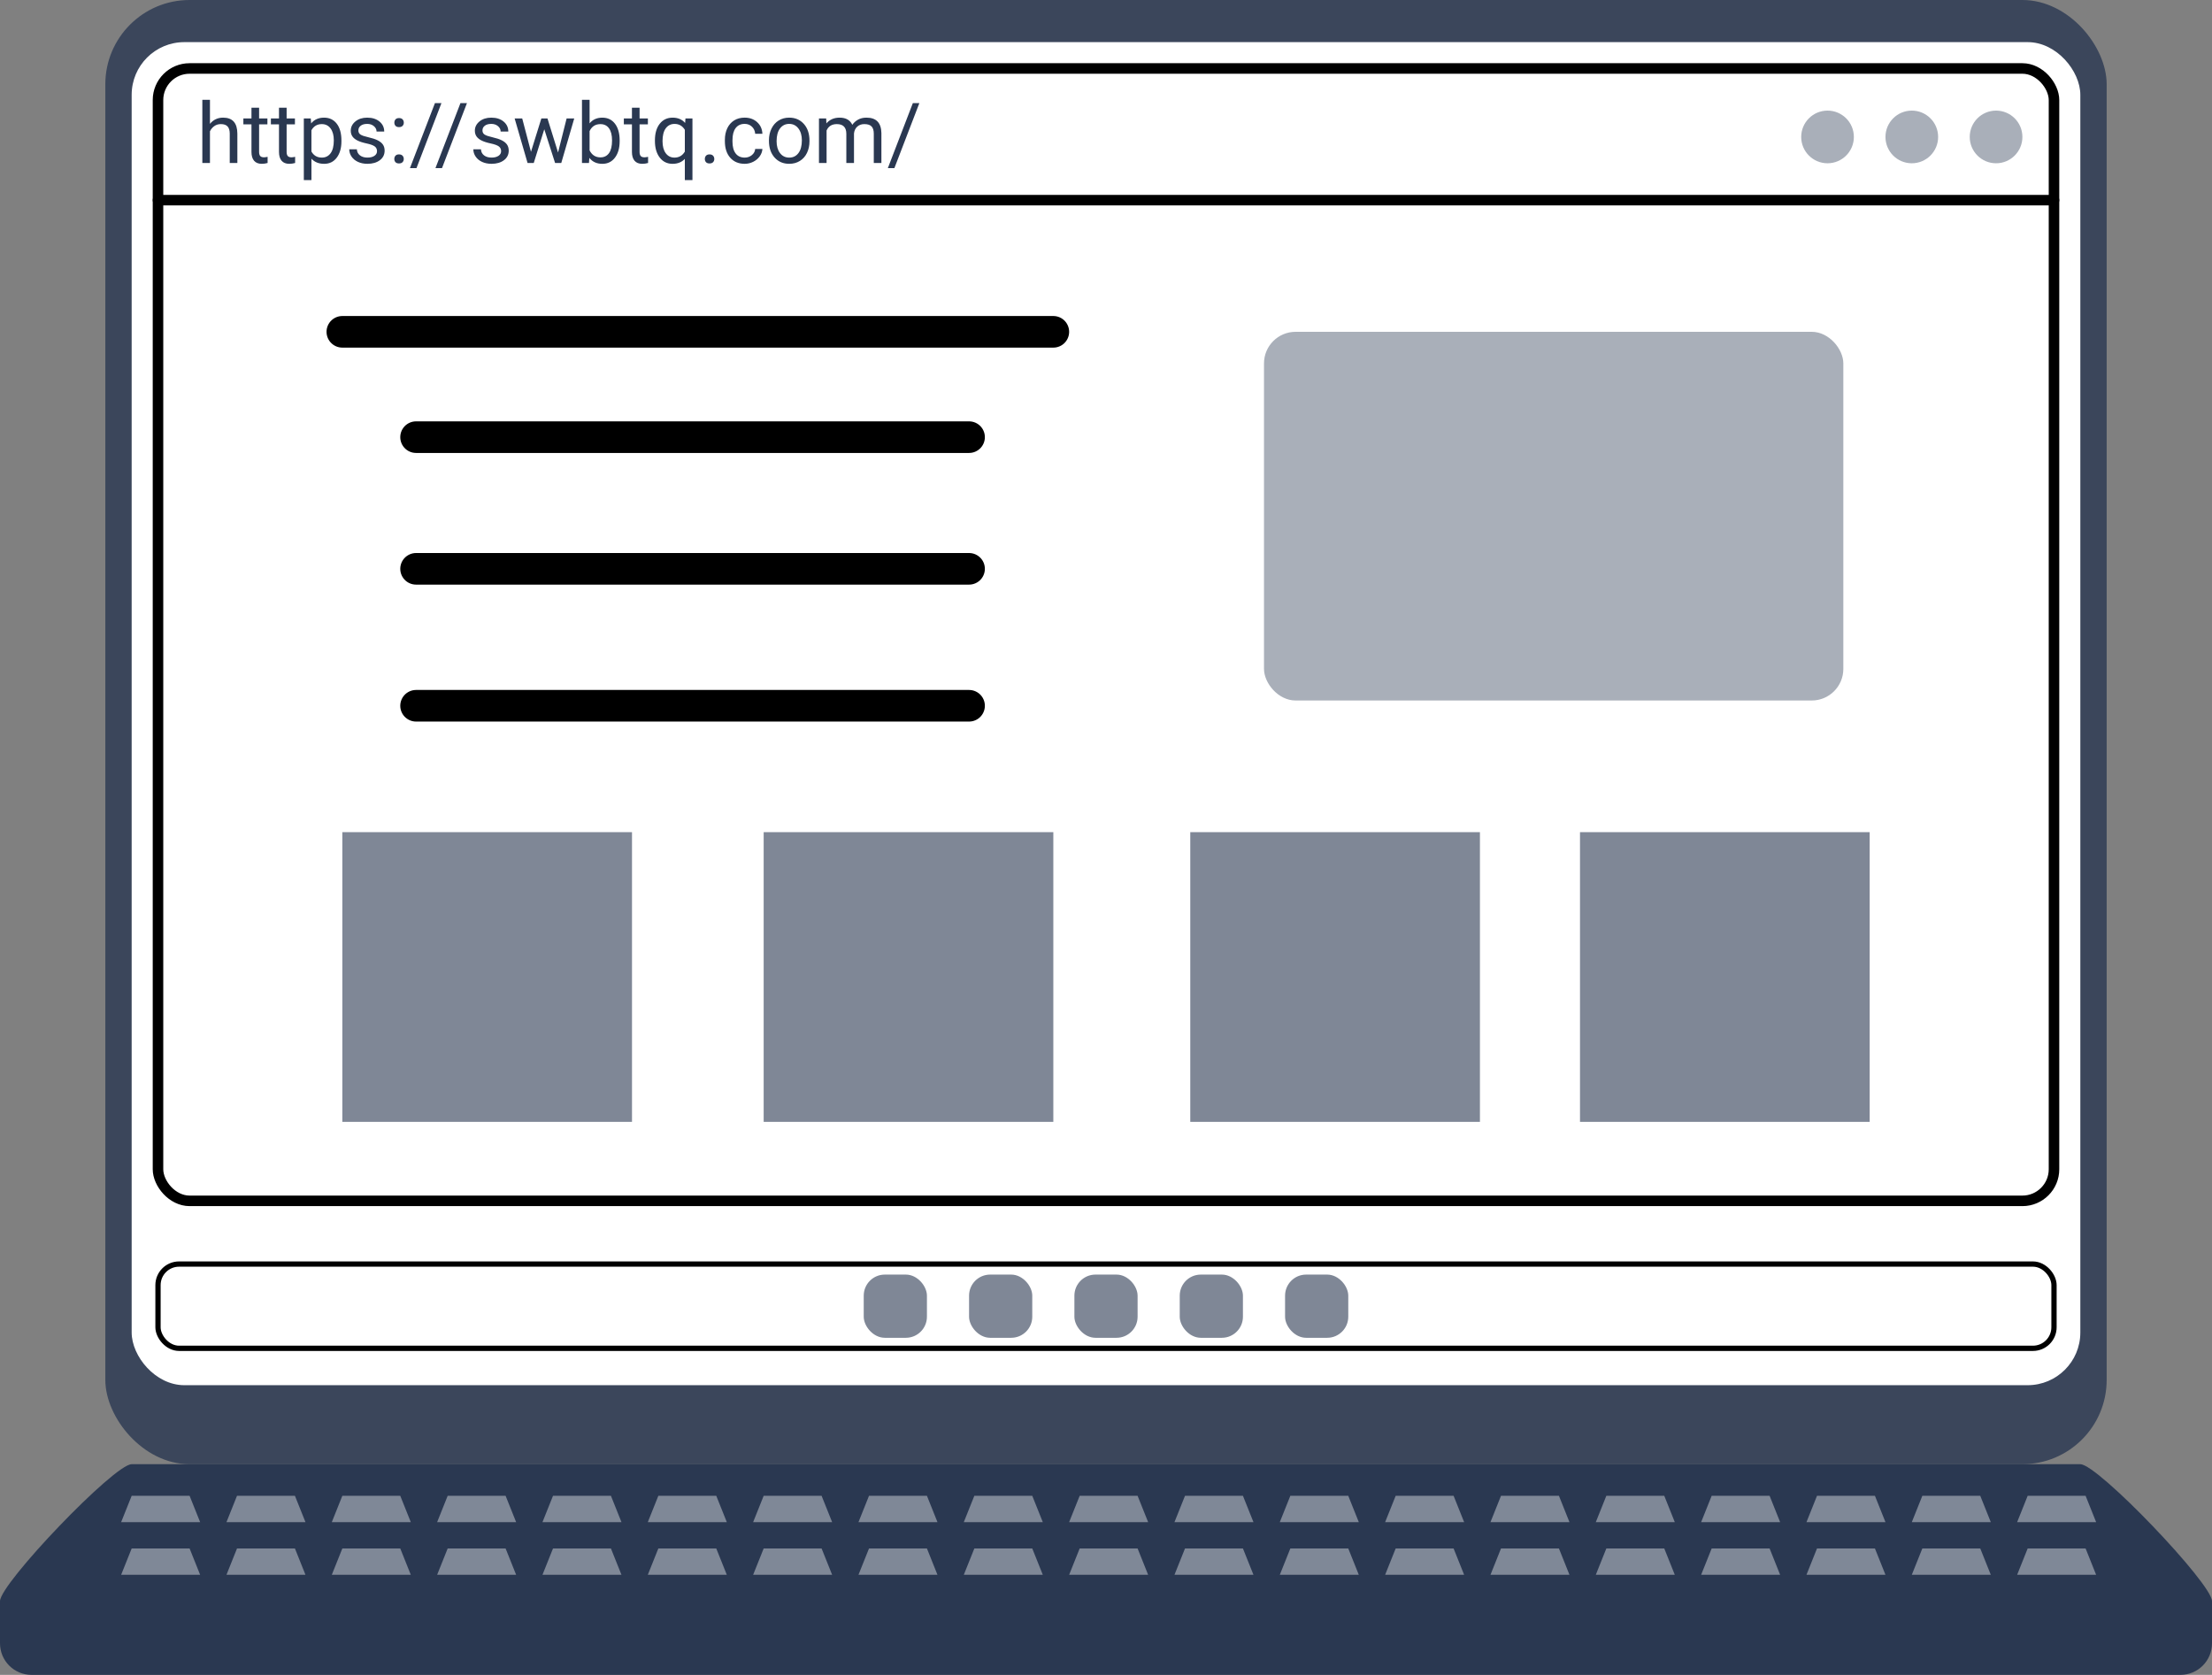
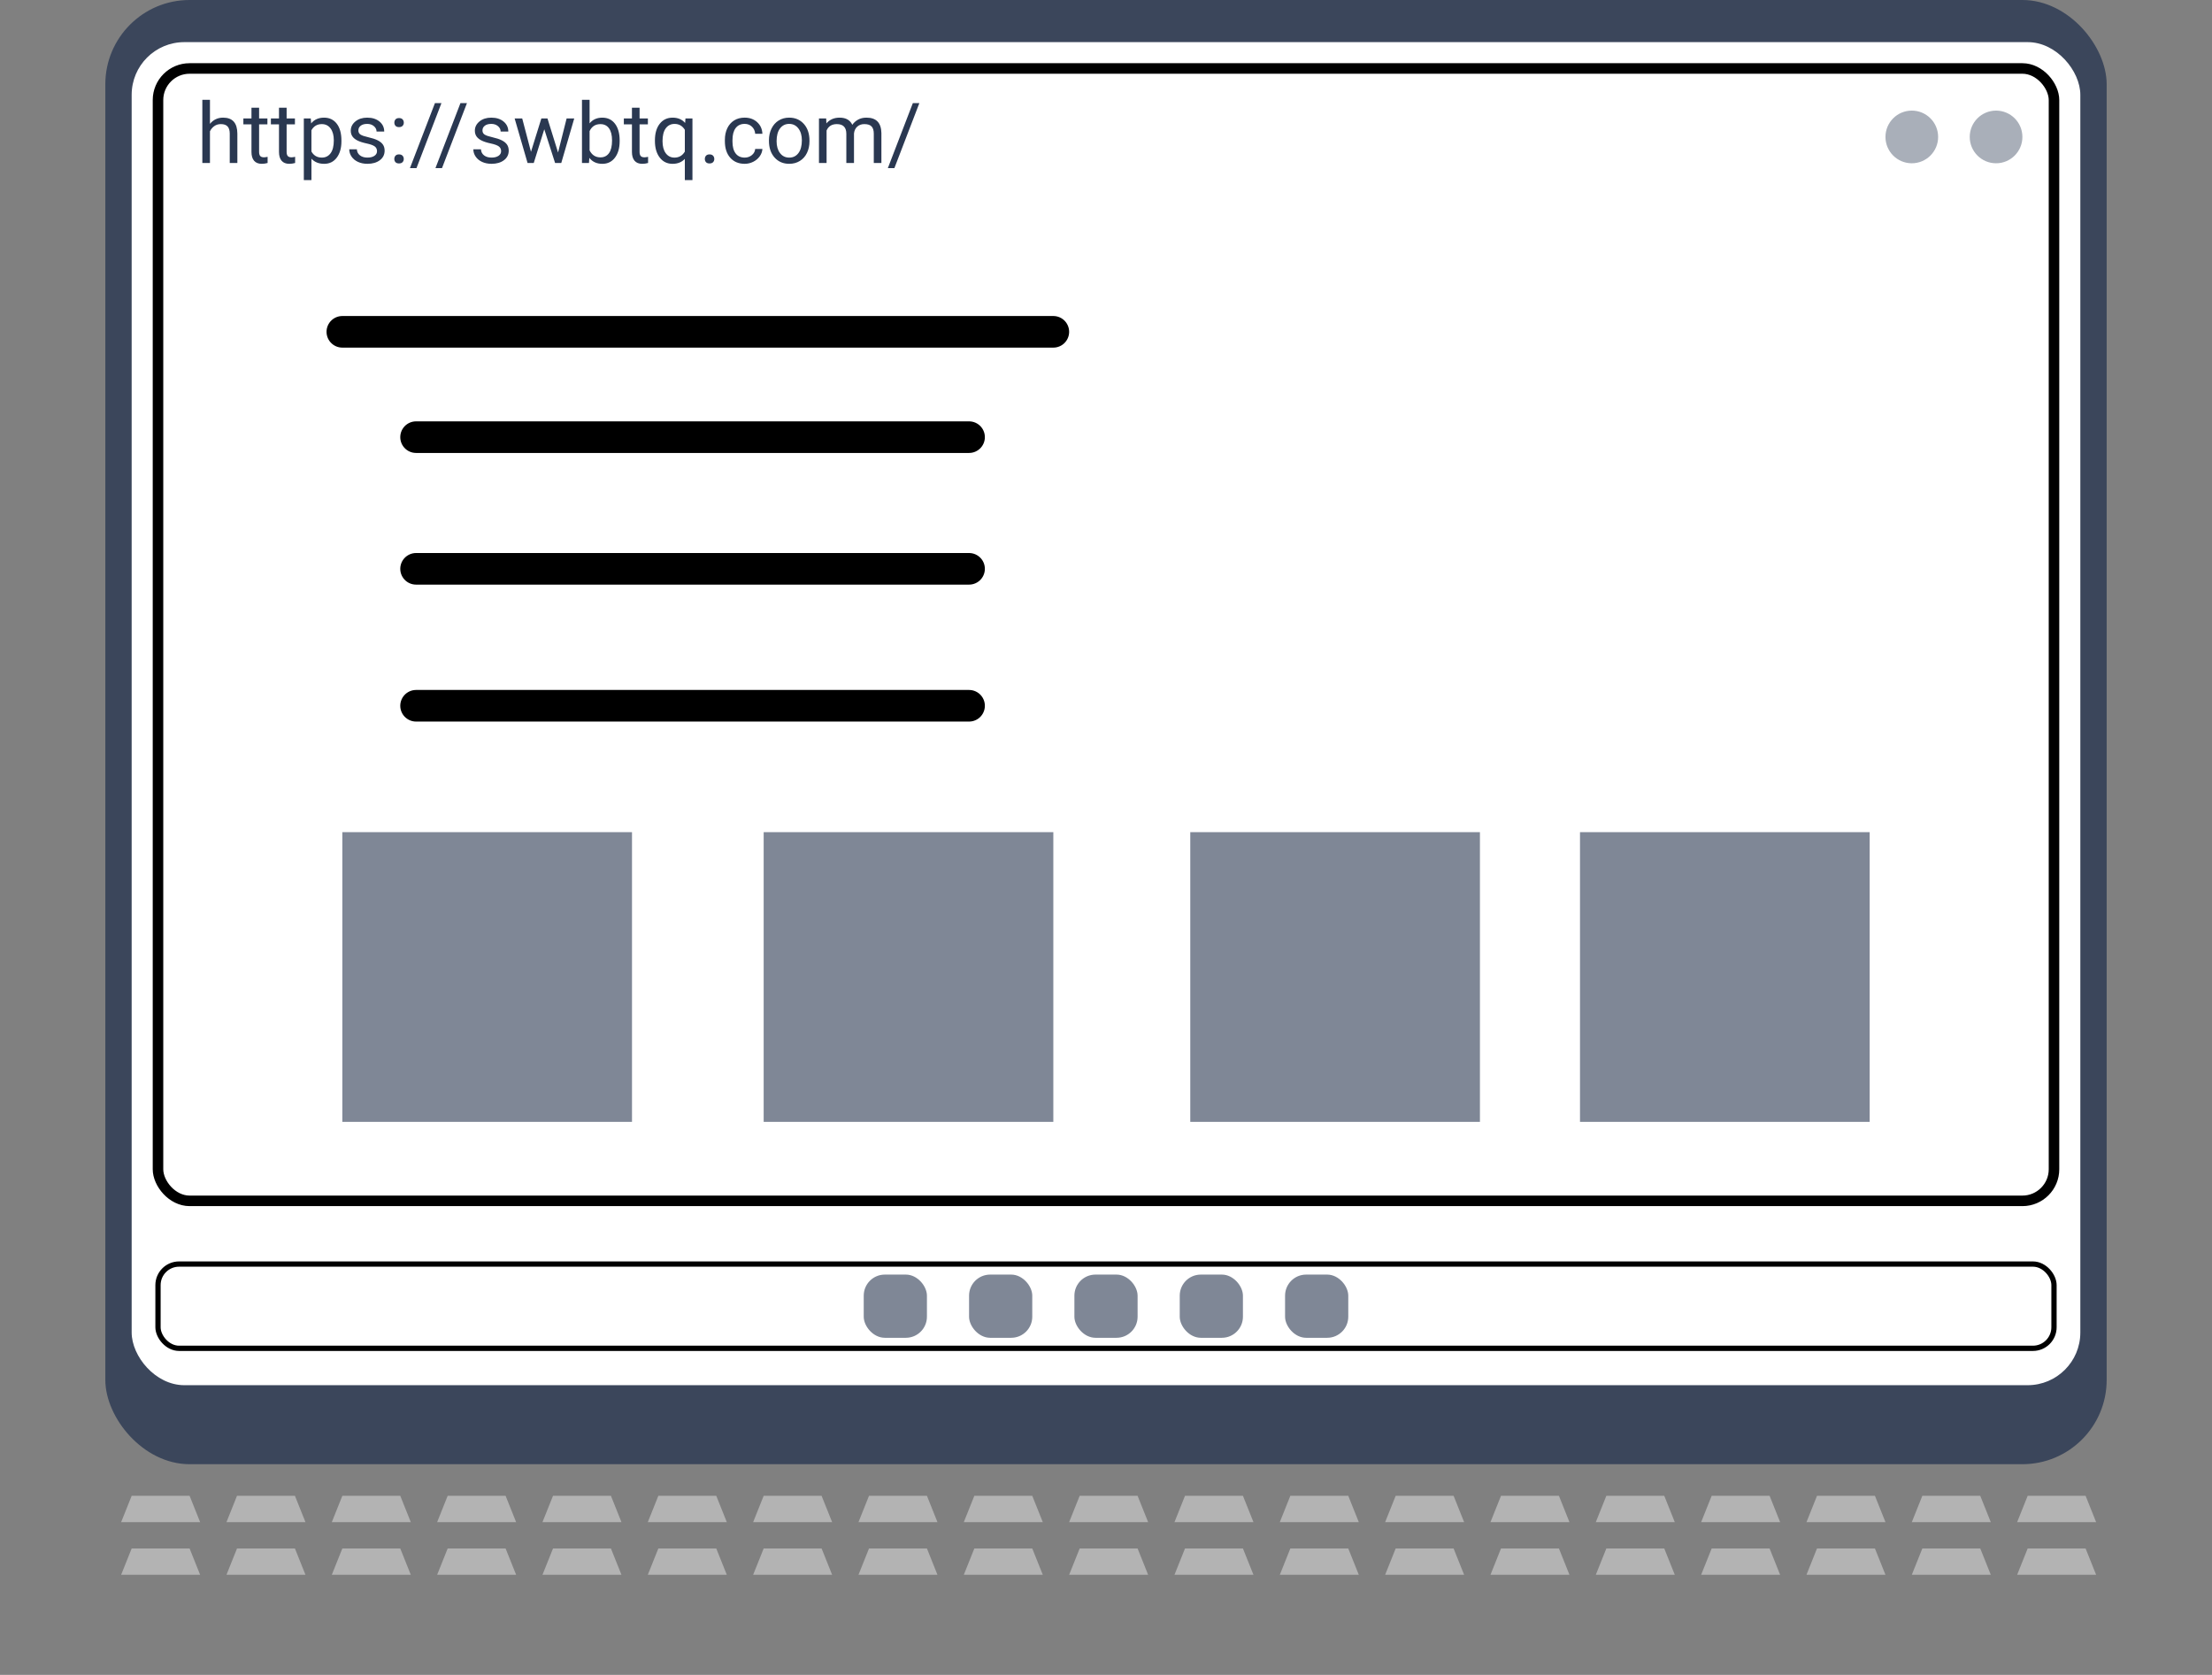
<svg xmlns="http://www.w3.org/2000/svg" width="210" height="159" stroke="#000" stroke-linecap="round" stroke-linejoin="round" fill="#fff" fill-rule="evenodd">
  <rect width="100%" height="100%" fill="#808080" stroke="none" />
  <g stroke="none">
    <rect x="10" width="190" height="139" rx="8" fill="#2a3851" fill-opacity=".8" />
    <rect x="12.5" y="4" width="185" height="127.5" rx="5" />
-     <path d="M0 152c0-1.662 10.838-13 12.5-13h185c1.662 0 12.5 11.338 12.5 13v4c0 1.662-1.338 3-3 3H3c-1.662 0-3-1.338-3-3z" fill="#2a3851" />
    <g fill="#fff" fill-opacity=".4">
      <use href="#B" />
      <use href="#B" x="-10" />
      <use href="#B" x="-20" />
      <use href="#B" x="-30" />
      <use href="#B" x="-40" />
      <use href="#B" x="-50" />
      <use href="#B" x="-60" />
      <use href="#B" x="-70" />
      <use href="#B" x="-80" />
      <use href="#B" x="-90" />
      <path d="M92.5 147H98l1 2.5h-7.5zm-10 0H88l1 2.5h-7.5zm-10 0H78l1 2.5h-7.5zm-10 0H68l1 2.5h-7.5zm-10 0H58l1 2.5h-7.5zm-10 0H48l1 2.5h-7.5zm-10 0H38l1 2.5h-7.5zm-10 0H28l1 2.5h-7.5zm-10 0H18l1 2.5h-7.5z" />
      <use href="#B" y="-5" />
      <use href="#B" x="-10" y="-5" />
      <use href="#B" x="-20" y="-5" />
      <use href="#B" x="-30" y="-5" />
      <use href="#B" x="-40" y="-5" />
      <use href="#B" x="-50" y="-5" />
      <use href="#B" x="-60" y="-5" />
      <use href="#B" x="-70" y="-5" />
      <use href="#B" x="-80" y="-5" />
      <use href="#B" x="-90" y="-5" />
      <path d="M92.5 142H98l1 2.5h-7.5zm-10 0H88l1 2.5h-7.5zm-10 0H78l1 2.5h-7.5zm-10 0H68l1 2.5h-7.5zm-10 0H58l1 2.5h-7.5zm-10 0H48l1 2.5h-7.5zm-10 0H38l1 2.5h-7.5zm-10 0H28l1 2.5h-7.5zm-10 0H18l1 2.5h-7.5z" />
    </g>
  </g>
  <rect x="15" y="6.5" width="180" height="107.5" rx="3" />
  <g stroke="none" fill="#2a3851" fill-opacity=".4">
    <circle cx="189.5" cy="13" r="2.5" />
    <circle cx="181.5" cy="13" r="2.5" />
-     <circle cx="173.5" cy="13" r="2.5" />
  </g>
  <g fill="none">
-     <path d="M15 19h180" />
    <path d="M32.5 31.5H100m-60.5 10l52.5 0M39.5 54l52.5 0M39.5 67l52.5 0" stroke-width="3" />
  </g>
  <g stroke="none">
    <path d="M32.5 79H60v27.5H32.5zm40 0H100v27.5H72.5zm40.5 0h27.5v27.5H113zm37 0h27.5v27.5H150z" fill="#2a3851" fill-opacity=".6" />
-     <rect x="120" y="31.5" width="55" height="35" rx="3" fill="#2a3851" fill-opacity=".4" />
    <g fill="#2a3851" fill-rule="nonzero">
      <path d="M19.933 9.473v2.285q.48-.59 1.25-.59 1.34 0 1.351 1.512v2.793h-.723v-2.797q-.004-.457-.209-.676-.205-.219-.639-.219-.352 0-.617.188-.266.188-.414.492v3.012h-.723v-6h.723z" />
      <use href="#C" />
      <use href="#C" x="2.613" />
      <path d="M32.414 13.341v.066q0 .965-.441 1.555-.441.59-1.195.59-.769 0-1.211-.488v2.035h-.723v-5.852h.66l.035.469q.441-.547 1.227-.547.762 0 1.205.574.443.574.443 1.598zm-.723-.016q0-.715-.305-1.129-.305-.414-.836-.414-.656 0-.984.582v2.019q.324.578.992.578.52 0 .826-.412.307-.412.307-1.225z" />
      <use href="#D" />
      <path d="M37.434 15.094q0-.188.111-.312.111-.125.334-.125.223 0 .338.125.115.125.115.312 0 .18-.115.301-.115.121-.338.121-.223 0-.334-.121-.111-.121-.111-.301zm.004-3.449q0-.188.111-.312.111-.125.334-.125.223 0 .338.125.115.125.115.312 0 .18-.115.301-.115.121-.338.121-.223 0-.334-.121-.111-.121-.111-.301z" />
      <use href="#E" />
      <use href="#E" x="2.422" />
      <use href="#D" x="11.781" />
      <path d="M51.976 11.247l1.004 3.231.812-3.231h.723l-1.23 4.227h-.586l-1.027-3.203-1 3.203h-.586l-1.227-4.227h.719l.832 3.164.984-3.164h.582zm6.852 2.098v.062q0 .969-.445 1.557-.445.588-1.195.588-.801 0-1.238-.566l-.035.488h-.664v-6h.723v2.238q.438-.543 1.207-.543.769 0 1.209.582.439.582.439 1.594zm-.723-.019q0-.738-.285-1.141-.285-.402-.82-.402-.715 0-1.027.664v1.828q.332.664 1.035.664.519 0 .809-.402.289-.402.289-1.211z" />
      <use href="#C" x="36.121" />
      <path d="M62.176 13.376v-.051q0-.996.457-1.576.457-.58 1.227-.58.75 0 1.184.504l.031-.426h.664v5.852h-.723v-2.016q-.438.469-1.164.469-.766 0-1.221-.596-.455-.596-.455-1.58zm.723.031q0 .727.307 1.141.307.414.826.414.644 0 .984-.57v-2.07q-.344-.558-.977-.558-.523 0-.832.416-.309.416-.309 1.228zm4.016 1.688q0-.188.111-.312.111-.125.334-.125.223 0 .338.125.115.125.115.312 0 .18-.115.301-.115.121-.338.121-.223 0-.334-.121-.111-.121-.111-.301zm3.785-.133q.387 0 .676-.234.289-.234.32-.586h.684q-.019.363-.25.691-.231.328-.615.523-.385.195-.815.195-.863 0-1.373-.576-.51-.576-.51-1.576v-.121q0-.617.227-1.098.227-.48.65-.746.424-.266 1.002-.266.711 0 1.182.426.471.426.502 1.105h-.684q-.031-.41-.31-.674-.279-.264-.69-.264-.551 0-.854.396-.303.397-.303 1.147v.137q0 .731.301 1.125.301.395.859.395zm2.301-1.59v-.051q0-.621.244-1.117.244-.496.68-.766.436-.27.994-.27.863 0 1.397.598.533.598.533 1.59v.051q0 .617-.236 1.107-.236.49-.676.764-.439.273-1.01.273-.859 0-1.393-.598-.533-.598-.533-1.582zm.727.035q0 .703.326 1.129.326.426.873.426.551 0 .875-.432.324-.432.324-1.209 0-.695-.33-1.127-.33-.432-.877-.432-.535 0-.863.426-.328.426-.328 1.219zm4.023-2.16h.684l.019.469q.465-.547 1.254-.547.887 0 1.207.68.211-.305.549-.492.338-.188.799-.188 1.391 0 1.414 1.473v2.832h-.723v-2.789q0-.453-.207-.678-.207-.225-.695-.225-.402 0-.668.24-.266.24-.309.646v2.805h-.727v-2.769q0-.922-.902-.922-.711 0-.973.606v3.086h-.723v-4.227zm9.531-1.461L84.91 15.962h-.621l2.375-6.176h.617z" />
    </g>
  </g>
  <rect x="15" y="120" width="180" height="8" rx="2" stroke-width=".5" />
  <g stroke="none" fill="#2a3851" fill-opacity=".6">
    <rect x="102" y="121" width="6" height="6" rx="2" />
    <rect x="112" y="121" width="6" height="6" rx="2" />
    <rect x="122" y="121" width="6" height="6" rx="2" />
    <rect x="92" y="121" width="6" height="6" rx="2" />
    <rect x="82" y="121" width="6" height="6" rx="2" />
  </g>
  <defs>
    <path id="B" d="M192.5 147h5.5l1 2.5h-7.5z" />
    <path id="C" d="M23.875 10.223h.723v1.023h.789v.559h-.789v2.621q0 .254.105.381.105.127.359.127.125 0 .344-.047v.586q-.285.078-.555.078-.484 0-.731-.293-.246-.293-.246-.832v-2.621h-.769v-.559h.769v-1.023z" />
    <path id="D" d="M35.793 14.352q0-.293-.221-.455-.221-.162-.769-.279-.549-.117-.871-.281-.322-.164-.477-.391-.154-.227-.154-.539 0-.519.44-.879.439-.359 1.123-.359.719 0 1.166.371.447.371.447.949h-.727q0-.297-.252-.512-.252-.215-.635-.215-.395 0-.617.172-.223.172-.223.449 0 .262.207.395.207.133.748.254.541.121.877.289.336.168.498.404.162.236.162.576 0 .566-.453.908-.453.342-1.176.342-.508 0-.898-.18-.391-.18-.611-.502-.221-.322-.221-.697h.723q.019.363.291.576.272.213.717.213.41 0 .658-.166.248-.166.248-.443z" />
    <path id="E" d="M41.91 9.786l-2.371 6.176h-.621l2.375-6.176h.617z" />
  </defs>
</svg>